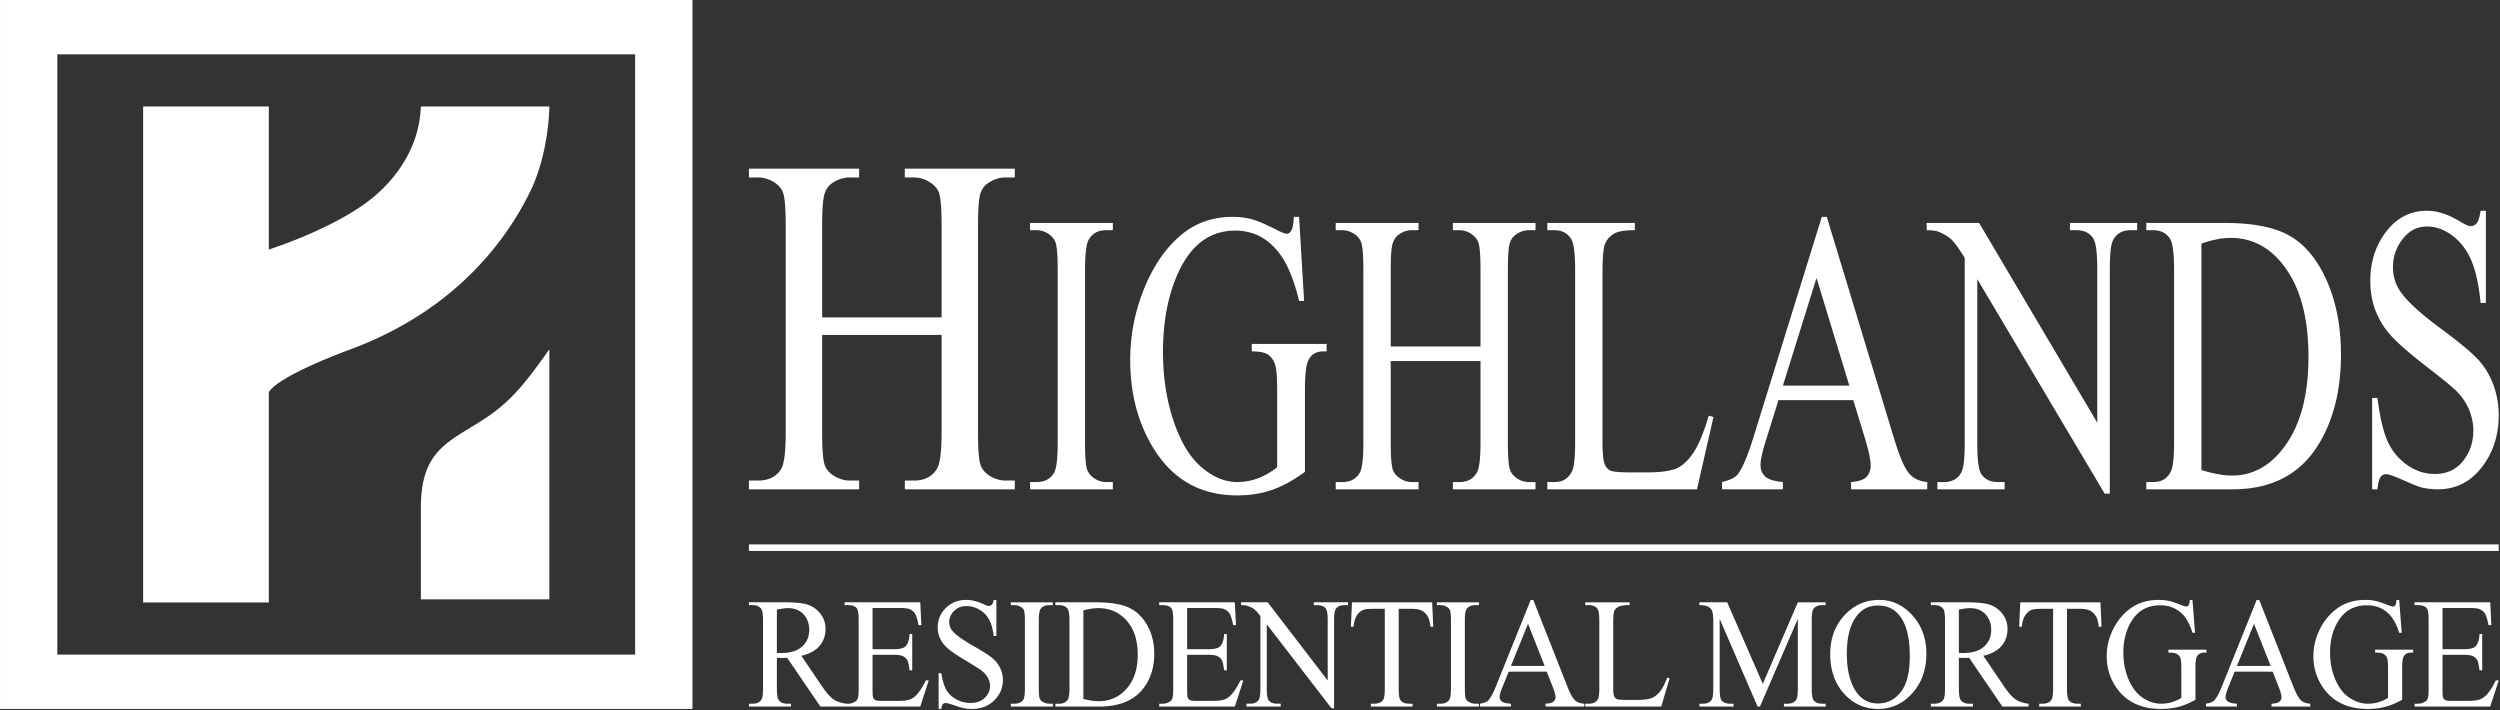
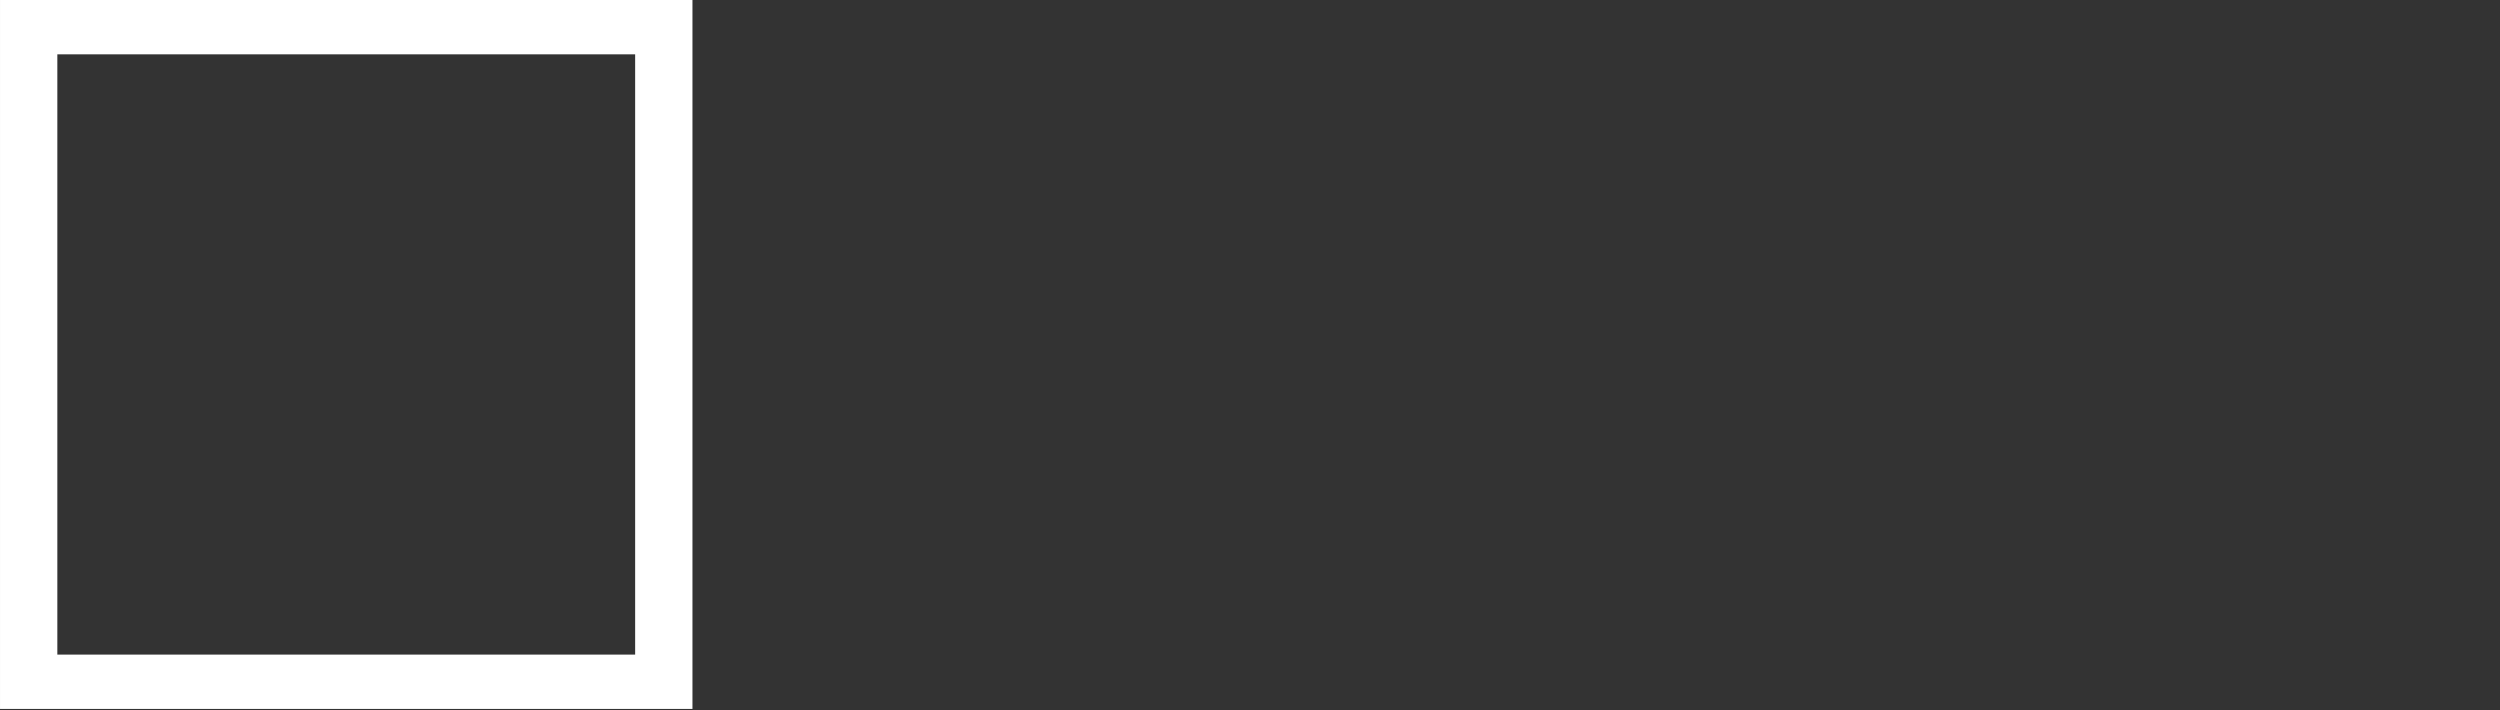
<svg xmlns="http://www.w3.org/2000/svg" width="982" height="279" fill="none">
  <rect width="100%" height="100%" fill="#333333" stroke="none" />
  <path fill="#fff" d="M.005 278.471h271.992V-.005H.005v278.476Zm22.517-257.13h226.963v235.78H22.522V21.341Z" />
-   <path fill="#fff" d="M56.22 236.656V41.81h49.375v56.213s23.129-7.325 38.225-18.355c7.929-5.795 20.771-18.475 21.5-37.858h50.467s0 18.233-7.717 33.83c-10.9 22.028-32.05 47.328-70.342 61.566 0 0-27.941 10.058-32.133 16.829v82.621H56.22ZM165.32 199.433c0-21.887 10.146-25.541 23.3-33.816 11.021-6.934 16.696-13.563 27.167-28.413v98.225H165.32v-35.996ZM941.35 235.645c-.058 1.029-.212 1.717-.471 2.062-.258.355-.566.534-.925.534-.358 0-1.066-.213-2.133-.629-2.104-.834-3.725-1.363-4.875-1.609-1.146-.241-2.421-.358-3.821-.358-3.85 0-7.192.871-10.008 2.621-3.375 2.121-6.025 5.137-7.963 9.066-1.633 3.305-2.446 6.755-2.446 10.359 0 4.971 1.45 9.362 4.35 13.171 3.871 5.07 9.525 7.608 16.975 7.608 2.592 0 4.959-.292 7.075-.875 2.125-.588 4.275-1.504 6.463-2.75v-12.538c0-2.187.183-3.658.567-4.404.55-1.046 1.566-1.575 3.045-1.575h.705v-1.141h-14.925v1.141c1.55 0 2.637.167 3.258.504.612.33 1.071.817 1.358 1.446.296.634.442 1.979.442 4.029v11.846a16.475 16.475 0 0 1-3.838 1.692c-1.325.383-2.7.571-4.125.571-2.425 0-4.787-.754-7.087-2.254-2.308-1.492-4.167-3.859-5.592-7.08-1.421-3.22-2.129-6.779-2.129-10.691 0-4.809 1.071-8.959 3.208-12.446 2.563-4.125 6.296-6.183 11.205-6.183 3.6 0 6.554 1.17 8.841 3.533 1.596 1.629 2.892 4.05 3.9 7.275h.992l-.992-12.925h-1.054Zm-54.925 0-13.567 33.704c-1.179 2.958-2.246 4.925-3.212 5.883-.471.488-1.513.884-3.125 1.184v1.116h12.137v-1.116c-1.85-.138-3.062-.45-3.62-.925-.563-.475-.838-1.017-.838-1.646 0-.783.321-1.967.963-3.554l2.616-6.467h14.925l2.333 5.883c.763 1.913 1.134 3.317 1.134 4.2 0 .671-.267 1.225-.804 1.692-.542.471-1.584.738-3.117.817v1.116h15.208v-1.116c-1.562-.1-2.791-.559-3.679-1.375-.879-.813-1.854-2.592-2.946-5.334l-13.416-34.062h-.992Zm-1.054 9.387 6.541 16.555h-13.254l6.713-16.555Zm-25.213-9.387c-.058 1.029-.216 1.717-.475 2.062-.25.355-.562.534-.925.534-.358 0-1.071-.213-2.129-.629-2.1-.834-3.729-1.363-4.871-1.609-1.15-.241-2.429-.358-3.829-.358-3.85 0-7.179.871-10.008 2.621-3.367 2.121-6.025 5.137-7.959 9.066-1.629 3.305-2.445 6.755-2.445 10.359 0 4.971 1.45 9.362 4.35 13.171 3.862 5.07 9.525 7.608 16.975 7.608 2.596 0 4.954-.292 7.079-.875 2.121-.588 4.275-1.504 6.454-2.75v-12.538c0-2.187.187-3.658.571-4.404.55-1.046 1.562-1.575 3.037-1.575h.713v-1.141h-14.929v1.141c1.554 0 2.641.167 3.258.504.617.33 1.067.817 1.371 1.446.283.634.433 1.979.433 4.029v11.846a16.468 16.468 0 0 1-3.837 1.692 14.796 14.796 0 0 1-4.121.571c-2.429 0-4.796-.754-7.096-2.254-2.3-1.492-4.163-3.859-5.583-7.08-1.425-3.22-2.138-6.779-2.138-10.691 0-4.809 1.071-8.959 3.217-12.446 2.554-4.125 6.287-6.183 11.196-6.183 3.608 0 6.554 1.17 8.85 3.533 1.591 1.629 2.883 4.05 3.887 7.275h1l-1-12.925h-1.046Zm-134.979 5.346c-4.175 4.104-6.258 9.412-6.258 15.916 0 6.363 1.804 11.546 5.412 15.555 3.617 4.004 8.071 6.008 13.379 6.008 5.25 0 9.73-2.054 13.421-6.163 3.696-4.104 5.55-9.27 5.55-15.491 0-6.042-1.837-11.084-5.504-15.121-3.671-4.033-8.008-6.05-13.012-6.05-5.042 0-9.371 1.775-12.988 5.346Zm4.296 31.225c-2.696-3.604-4.042-8.75-4.042-15.434 0-6.52 1.292-11.479 3.892-14.858 2.087-2.717 4.858-4.075 8.304-4.075 3.679 0 6.558 1.367 8.646 4.108 2.6 3.434 3.892 8.663 3.892 15.671 0 6.463-1.18 11.196-3.538 14.196-2.362 3.004-5.35 4.504-8.971 4.504-3.391 0-6.129-1.375-8.183-4.112Zm-128.213-36.571L587.7 269.349c-1.179 2.958-2.25 4.925-3.213 5.883-.475.488-1.521.884-3.129 1.184v1.116h12.138v-1.116c-1.855-.138-3.063-.45-3.625-.925-.555-.475-.834-1.017-.834-1.646 0-.783.321-1.967.959-3.554l2.616-6.467h14.929l2.334 5.883c.762 1.913 1.137 3.317 1.137 4.2 0 .671-.271 1.225-.812 1.692-.542.471-1.571.738-3.113.817v1.116h15.209v-1.116c-1.571-.1-2.796-.559-3.68-1.375-.879-.813-1.858-2.592-2.937-5.334l-13.421-34.062h-.996Zm-1.054 9.387 6.538 16.555h-13.25l6.712-16.555Zm-209.875-9.387c-.196.946-.442 1.571-.758 1.883-.317.317-.717.467-1.205.467-.437 0-1.191-.25-2.245-.754-2.3-1.067-4.467-1.596-6.517-1.596-3.279 0-5.979 1.062-8.1 3.183-2.125 2.129-3.183 4.659-3.183 7.592 0 1.696.354 3.246 1.075 4.658.725 1.409 1.779 2.692 3.175 3.863 1.391 1.171 3.737 2.729 7.033 4.696 3.296 1.962 5.321 3.254 6.058 3.85 1.1.895 1.913 1.841 2.429 2.875.521 1.025.788 2.037.788 3.045 0 1.817-.692 3.384-2.067 4.713-1.371 1.325-3.241 1.996-5.612 1.996-2.05 0-3.929-.484-5.646-1.45-1.713-.967-2.988-2.179-3.829-3.646-.834-1.454-1.492-3.658-1.988-6.592h-1.054v14.042h1.054c.134-.946.338-1.571.617-1.875.275-.304.646-.45 1.117-.45.495 0 1.666.312 3.52.95 1.842.633 3.063 1 3.65 1.1a17.63 17.63 0 0 0 3.155.275c3.566 0 6.475-1.121 8.741-3.371 2.267-2.242 3.4-4.912 3.4-8.017 0-1.633-.362-3.191-1.066-4.679-.709-1.491-1.725-2.779-3.046-3.883-1.317-1.1-3.775-2.671-7.375-4.725-4.417-2.517-7.213-4.529-8.392-6.042-.812-1.025-1.217-2.166-1.217-3.408 0-1.638.646-3.083 1.93-4.371 1.291-1.279 2.92-1.912 4.895-1.912 1.738 0 3.421.475 5.059 1.42 1.633.942 2.883 2.221 3.766 3.834.884 1.608 1.488 3.771 1.838 6.491h1.046v-14.162h-1.046Zm558.117.937v1.113h1.371c1.583 0 2.725.4 3.408 1.208.492.604.734 2.204.734 4.804v26.605c0 1.995-.105 3.316-.325 3.962a2.452 2.452 0 0 1-1.238 1.446 5.162 5.162 0 0 1-2.579.696h-1.371v1.116h29.717l3.325-10.27h-1.138c-1.233 2.52-2.437 4.4-3.612 5.654-.913.941-1.863 1.575-2.842 1.896-.992.32-2.567.491-4.75.491h-6.537c-1.067 0-1.788-.121-2.159-.354a1.79 1.79 0 0 1-.796-.933c-.154-.396-.233-1.492-.233-3.309v-13.5h8.471c1.621 0 2.812.205 3.587.6.775.409 1.338.963 1.675 1.667.267.563.53 1.842.796 3.833h1.054v-14.254h-1.054c-.116 2.338-.662 3.967-1.641 4.892-.75.708-2.213 1.058-4.417 1.058h-8.471v-16.187h10.579c1.909 0 3.25.15 4.004.45.946.429 1.667 1.041 2.146 1.841.488.809.929 2.288 1.325 4.446h1.113l-.425-8.971H948.45Zm-154.875 0-.458 9.6h1.083c.137-1.854.55-3.32 1.254-4.408.696-1.092 1.542-1.821 2.525-2.208.758-.279 2.042-.421 3.838-.421h4.637v31.292c0 2.295-.212 3.762-.629 4.408-.675 1.046-1.838 1.571-3.463 1.571h-1.37v1.116h16.35v-1.116h-1.338c-1.496 0-2.604-.425-3.329-1.271-.508-.621-.763-2.192-.763-4.708v-31.292h5.43c1.6 0 2.879.279 3.854.829.975.558 1.754 1.417 2.35 2.583.358.725.641 1.938.85 3.625h1.079l-.421-9.6h-31.479Zm-35.113 0v1.113h1.45c1.459 0 2.563.446 3.296 1.325.534.629.8 2.233.8 4.804v26.467c0 2.333-.2 3.808-.6 4.433-.7 1.129-1.866 1.692-3.496 1.692h-1.45v1.116h16.521v-1.116h-1.504c-1.442 0-2.521-.446-3.237-1.325-.538-.625-.8-2.229-.8-4.8v-11.909c.295.021.6.038.879.05.287.009.546.013.8.013.604 0 1.391-.021 2.358-.063l13.05 19.15h10.292v-1.116c-2.104-.242-3.809-.809-5.121-1.692-1.304-.887-2.867-2.679-4.692-5.375l-7.958-11.75c3.242-.762 5.637-2.071 7.179-3.925 1.546-1.854 2.317-4.037 2.317-6.554 0-2.363-.679-4.383-2.034-6.088-1.35-1.7-3-2.87-4.945-3.504-1.946-.633-4.959-.946-9.055-.946h-14.05Zm11.913 19.913a29.662 29.662 0 0 0-.933-.017v-17.033c1.875-.379 3.366-.571 4.458-.571 2.483 0 4.483.8 5.992 2.396 1.504 1.604 2.254 3.687 2.254 6.242 0 2.616-.934 4.77-2.796 6.462-1.871 1.696-4.646 2.538-8.317 2.538-.171 0-.391 0-.658-.017Zm-64.183-19.913-13.767 32.042-13.983-32.042h-10.921v1.113c1.575 0 2.712.2 3.425.596.712.387 1.196.875 1.462 1.458.379.808.571 2.117.571 3.929v26.759c0 2.295-.208 3.762-.621 4.408-.687 1.046-1.841 1.571-3.471 1.571h-1.366v1.116h13.425v-1.116h-1.371c-1.517 0-2.625-.425-3.325-1.271-.508-.621-.767-2.192-.767-4.708v-27.363l14.896 34.458h.938l14.875-34.458v27.363c0 2.295-.217 3.762-.634 4.408-.662 1.046-1.808 1.571-3.462 1.571h-1.367v1.116h16.383v-1.116h-1.341c-1.517 0-2.625-.425-3.329-1.271-.53-.621-.792-2.192-.792-4.708v-26.759c0-2.296.208-3.766.621-4.412.683-1.046 1.85-1.571 3.5-1.571h1.341v-1.113h-10.92Zm-83.53 0v1.113h1.45c1.463 0 2.554.446 3.3 1.325.525.65.796 2.25.796 4.804v26.429c0 2.334-.196 3.829-.596 4.471-.704 1.129-1.866 1.692-3.5 1.692h-1.45v1.116h29.859l3.3-11.112-.946-.213c-.979 2.538-1.967 4.392-2.954 5.567-.988 1.183-2.071 2.004-3.267 2.467-1.196.462-3.271.696-6.229.696h-2.813c-2.487 0-3.962-.1-4.437-.305-.475-.204-.825-.512-1.046-.933-.308-.625-.458-1.775-.458-3.446v-25.729c0-2.442.15-3.975.458-4.625.296-.642.858-1.179 1.683-1.6.829-.421 2.259-.625 4.309-.604v-1.113h-17.459Zm-58.246 0v1.113h1.367c.908 0 1.779.246 2.617.725.583.367.979.796 1.158 1.3.25.667.375 2.037.375 4.104v26.467c0 2.45-.229 4.004-.687 4.646-.721.983-1.871 1.479-3.463 1.479h-1.367v1.116h16.517v-1.116h-1.392a4.959 4.959 0 0 1-2.587-.729c-.604-.359-1.004-.792-1.196-1.3-.25-.655-.367-2.03-.367-4.096v-26.467c0-2.45.238-4.004.709-4.642.729-.991 1.871-1.487 3.441-1.487h1.392v-1.113h-16.517Zm-33.345 0-.455 9.6h1.08c.133-1.854.55-3.32 1.25-4.408.704-1.092 1.55-1.821 2.537-2.208.75-.279 2.033-.421 3.829-.421h4.638v31.292c0 2.295-.209 3.762-.625 4.408-.684 1.046-1.842 1.571-3.471 1.571h-1.363v1.116h16.346v-1.116h-1.333c-1.5 0-2.604-.425-3.325-1.271-.517-.621-.771-2.192-.771-4.708v-31.292h5.429c1.592 0 2.879.279 3.859.829.97.558 1.758 1.417 2.341 2.583.363.725.642 1.938.85 3.625h1.088l-.425-9.6h-31.479Zm-15.009 0v1.113h1.338c1.516 0 2.621.421 3.329 1.271.529.625.792 2.196.792 4.712v23.617l-23.571-30.713h-10.467v1.113c1.121 0 1.963.096 2.508.275 1.121.387 1.967.792 2.542 1.237.583.442 1.429 1.359 2.55 2.75v28.48c0 2.295-.208 3.762-.629 4.408-.683 1.046-1.842 1.571-3.496 1.571h-1.337v1.116h13.425v-1.116h-1.371c-1.492 0-2.604-.425-3.325-1.271-.513-.621-.771-2.192-.771-4.708v-25.225L523 278.195h1.025v-34.517c0-2.296.208-3.766.625-4.412.683-1.046 1.837-1.571 3.471-1.571h1.362v-1.113h-13.421Zm-60.725 0v1.113h1.371c1.588 0 2.729.4 3.408 1.208.488.604.734 2.204.734 4.804v26.605c0 1.995-.109 3.316-.325 3.962a2.466 2.466 0 0 1-1.238 1.446 5.16 5.16 0 0 1-2.579.696h-1.371v1.116h29.704l3.338-10.27h-1.138c-1.237 2.52-2.433 4.4-3.612 5.654-.904.941-1.863 1.575-2.846 1.896-.979.32-2.567.491-4.746.491h-6.541c-1.063 0-1.78-.121-2.159-.354a1.827 1.827 0 0 1-.796-.933c-.154-.396-.229-1.492-.229-3.309v-13.5h8.475c1.609 0 2.8.205 3.579.6.78.409 1.338.963 1.675 1.667.271.563.534 1.842.8 3.833h1.05v-14.254h-1.05c-.116 2.338-.662 3.967-1.65 4.892-.741.708-2.208 1.058-4.404 1.058h-8.475v-16.187h10.575c1.913 0 3.254.15 4.009.45.95.429 1.666 1.041 2.15 1.841.483.809.92 2.288 1.325 4.446h1.108l-.438-8.971h-29.704Zm-40.796 0v1.113h1.446c1.467 0 2.567.446 3.308 1.325.525.65.792 2.25.792 4.804v26.467c0 2.308-.208 3.8-.625 4.466-.683 1.105-1.837 1.659-3.475 1.659h-1.446v1.116h17.229c7.492 0 13.067-2.133 16.721-6.4 3.263-3.829 4.896-8.595 4.896-14.287 0-4.246-.917-7.996-2.75-11.238-1.829-3.237-4.246-5.554-7.246-6.945-3.008-1.392-7.391-2.08-13.154-2.08h-15.696Zm11.004 37.996v-34.829c2.18-.583 4.121-.875 5.83-.875 4.546 0 8.271 1.625 11.175 4.896 2.9 3.262 4.35 7.717 4.35 13.375 0 5.621-1.45 10.071-4.35 13.35-2.904 3.283-6.55 4.925-10.95 4.925-1.629 0-3.65-.288-6.055-.842Zm-28.483-37.996v1.113h1.363c.912 0 1.783.246 2.616.725.592.367.975.796 1.167 1.3.246.667.371 2.037.371 4.104v26.467c0 2.45-.225 4.004-.679 4.646-.721.983-1.884 1.479-3.475 1.479h-1.363v1.116h16.521v-1.116h-1.396a4.945 4.945 0 0 1-2.583-.729c-.613-.359-1.009-.792-1.196-1.3-.25-.655-.375-2.03-.375-4.096v-26.467c0-2.45.242-4.004.712-4.642.721-.991 1.871-1.487 3.442-1.487h1.396v-1.113h-16.521Zm-65.3 0v1.113h1.367c1.587 0 2.733.4 3.412 1.208.492.604.738 2.204.738 4.804v26.605c0 1.995-.109 3.316-.325 3.962a2.51 2.51 0 0 1-1.238 1.446 5.177 5.177 0 0 1-2.587.696h-.588c-2.104-.242-3.821-.809-5.125-1.692-1.304-.887-2.866-2.679-4.691-5.375l-7.959-11.75c3.242-.762 5.634-2.071 7.179-3.925 1.542-1.854 2.317-4.037 2.317-6.554 0-2.363-.675-4.383-2.033-6.088-1.354-1.7-3-2.87-4.946-3.504-1.942-.633-4.963-.946-9.058-.946h-14.042v1.113h1.446c1.466 0 2.558.446 3.3 1.325.533.629.796 2.233.796 4.804v26.467c0 2.333-.2 3.808-.596 4.433-.696 1.129-1.867 1.692-3.5 1.692h-1.446v1.116h16.521v-1.116h-1.513c-1.437 0-2.521-.446-3.241-1.325-.53-.625-.796-2.229-.796-4.8v-11.909c.308.021.6.038.879.05.287.009.554.013.796.013.608 0 1.396-.021 2.362-.063l13.054 19.15h39.234l3.325-10.27h-1.138c-1.233 2.52-2.437 4.4-3.616 5.654-.905.941-1.855 1.575-2.842 1.896-.983.32-2.563.491-4.746.491h-6.542c-1.062 0-1.779-.121-2.158-.354a1.827 1.827 0 0 1-.796-.933c-.15-.396-.225-1.492-.225-3.309v-13.5h8.471c1.608 0 2.8.205 3.583.6.78.409 1.334.963 1.675 1.667.263.563.534 1.842.796 3.833h1.054v-14.254h-1.054c-.116 2.338-.662 3.967-1.65 4.892-.737.708-2.208 1.058-4.404 1.058h-8.471v-16.187h10.575c1.913 0 3.25.15 4.009.45.945.429 1.662 1.041 2.145 1.841.484.809.925 2.288 1.321 4.446h1.113l-.425-8.971h-29.717Zm-25.667 19.913a30.401 30.401 0 0 0-.941-.017v-17.033c1.879-.379 3.366-.571 4.471-.571 2.483 0 4.475.8 5.975 2.396 1.512 1.604 2.27 3.687 2.27 6.242 0 2.616-.941 4.77-2.808 6.462-1.867 1.696-4.633 2.538-8.312 2.538-.175 0-.392 0-.655-.017ZM294.176 213.832h687.309v2.571H294.176v-2.571ZM974.38 82.794c-.371 2.417-.867 4.025-1.479 4.817-.621.804-1.413 1.204-2.384 1.204-.858 0-2.329-.646-4.416-1.938-4.521-2.725-8.792-4.083-12.825-4.083-6.454 0-11.767 2.713-15.95 8.138-4.184 5.425-6.271 11.895-6.271 19.4 0 4.329.712 8.287 2.129 11.883 1.413 3.604 3.5 6.9 6.242 9.883 2.741 2.979 7.362 6.979 13.85 11.992 6.496 5.017 10.466 8.296 11.925 9.837 2.166 2.267 3.758 4.709 4.783 7.33 1.029 2.629 1.546 5.22 1.546 7.795 0 4.63-1.354 8.642-4.063 12.038-2.7 3.392-6.391 5.083-11.05 5.083-4.033 0-7.741-1.229-11.116-3.696-3.375-2.47-5.884-5.566-7.529-9.295-1.642-3.73-2.946-9.35-3.917-16.863h-2.075v35.879h2.075c.258-2.416.658-4.012 1.204-4.783.546-.775 1.275-1.163 2.208-1.163.971 0 3.275.817 6.917 2.43 3.633 1.625 6.033 2.558 7.192 2.825 1.937.458 4.016.691 6.216.691 7.013 0 12.75-2.866 17.209-8.604 4.454-5.737 6.696-12.567 6.696-20.487 0-4.163-.705-8.146-2.105-11.959-1.4-3.804-3.395-7.108-5.991-9.908-2.592-2.808-7.434-6.833-14.525-12.079-8.696-6.429-14.2-11.571-16.513-15.429-1.604-2.621-2.404-5.53-2.404-8.721 0-4.163 1.263-7.88 3.808-11.146 2.534-3.27 5.742-4.9 9.63-4.9 3.429 0 6.741 1.204 9.954 3.625 3.212 2.42 5.683 5.683 7.421 9.8 1.737 4.117 2.937 9.646 3.608 16.587h2.075V82.794h-2.075Zm-258.775 2.392-26.704 86.104c-2.317 7.558-4.417 12.575-6.321 15.046-.934 1.233-2.988 2.229-6.159 3.008v2.854h23.9v-2.854c-3.654-.358-6.033-1.15-7.137-2.35-1.1-1.212-1.65-2.612-1.65-4.208 0-2.004.637-5.046 1.908-9.109l5.142-16.508h29.387l4.596 15.046c1.488 4.892 2.238 8.458 2.238 10.725 0 1.7-.538 3.137-1.6 4.325-1.063 1.179-3.109 1.875-6.125 2.079v2.854h29.95v-2.854c-3.1-.258-5.521-1.425-7.25-3.512-1.742-2.084-3.671-6.621-5.8-13.617l-26.417-87.03h-1.958Zm-2.075 23.996 12.883 42.275h-26.092l13.209-42.275ZM508.213 85.186c-.113 2.62-.425 4.379-.917 5.283-.508.904-1.112 1.35-1.829 1.35-.708 0-2.104-.537-4.196-1.625-4.141-2.108-7.337-3.47-9.596-4.083-2.262-.621-4.775-.925-7.533-.925-7.571 0-14.142 2.233-19.704 6.708-6.646 5.404-11.867 13.117-15.675 23.146-3.208 8.442-4.813 17.262-4.813 26.467 0 12.704 2.855 23.912 8.567 33.637 7.613 12.963 18.754 19.446 33.421 19.446 5.108 0 9.758-.742 13.933-2.238 4.179-1.495 8.417-3.833 12.709-7.02v-32.021c0-5.609.375-9.363 1.112-11.263 1.088-2.679 3.092-4.016 5.992-4.016h1.404v-2.93h-29.392v2.93c3.063 0 5.2.425 6.417 1.275 1.204.845 2.104 2.083 2.683 3.7.575 1.62.867 5.058.867 10.304v30.241c-2.425 1.909-4.946 3.346-7.558 4.325a23.037 23.037 0 0 1-8.121 1.467c-4.771 0-9.425-1.921-13.959-5.754-4.537-3.825-8.204-9.858-10.995-18.092-2.805-8.225-4.205-17.329-4.205-27.312 0-12.292 2.109-22.884 6.325-31.792 5.038-10.542 12.396-15.812 22.05-15.812 7.092 0 12.9 3.012 17.409 9.029 3.141 4.162 5.696 10.362 7.675 18.6h1.962l-1.962-33.025h-2.071Zm334.846 2.391v2.855h2.858c2.871 0 5.038 1.133 6.496 3.395 1.042 1.642 1.563 5.738 1.563 12.263v67.592c0 5.912-.417 9.72-1.234 11.42-1.341 2.83-3.621 4.242-6.825 4.242h-2.858v2.854h33.925c14.738 0 25.713-5.454 32.913-16.354 6.42-9.771 9.629-21.942 9.629-36.496 0-10.854-1.796-20.421-5.404-28.704-3.596-8.279-8.363-14.196-14.271-17.746-5.913-3.55-14.546-5.32-25.888-5.32h-30.904Zm21.667 97.063V95.682c4.291-1.496 8.121-2.242 11.471-2.242 8.958 0 16.291 4.17 22 12.5 5.712 8.329 8.566 19.725 8.566 34.179 0 14.346-2.854 25.725-8.566 34.104-5.709 8.384-12.892 12.575-21.546 12.575-3.217 0-7.188-.716-11.925-2.158Zm-51.659-97.063v2.855h2.625c2.984 0 5.163 1.083 6.546 3.241 1.042 1.588 1.571 5.609 1.571 12.034v60.329l-46.408-78.459h-20.6v2.855c2.204 0 3.845.233 4.929.695 2.2.98 3.871 2.03 5.004 3.159 1.142 1.133 2.812 3.475 5.008 7.025v72.754c0 5.867-.404 9.625-1.229 11.271-1.342 2.671-3.637 4.008-6.879 4.008h-2.638v2.854h26.425v-2.854h-2.687c-2.95 0-5.129-1.079-6.546-3.242-1.012-1.591-1.512-5.608-1.512-12.037v-64.421l50.037 84.258h2.017v-88.195c0-5.859.408-9.621 1.233-11.263 1.342-2.675 3.617-4.012 6.829-4.012h2.684v-2.855h-26.409Zm-205.275 0v2.855h2.858c2.875 0 5.034 1.133 6.488 3.395 1.046 1.642 1.571 5.738 1.571 12.263v67.517c0 5.962-.392 9.775-1.179 11.416-1.375 2.879-3.675 4.321-6.88 4.321h-2.858v2.854h58.775l6.492-28.396-1.842-.537c-1.941 6.483-3.887 11.225-5.825 14.233-1.941 3.013-4.083 5.109-6.437 6.292-2.35 1.179-6.434 1.775-12.259 1.775h-5.537c-4.896 0-7.8-.258-8.738-.771-.929-.512-1.621-1.312-2.071-2.396-.595-1.596-.891-4.525-.891-8.791v-65.738c0-6.225.296-10.154.891-11.804.6-1.65 1.709-3.008 3.334-4.088 1.625-1.083 4.446-1.591 8.475-1.545v-2.855h-34.367Zm-37.108 0v2.855h2.687c1.788 0 3.488.62 5.092 1.85 1.192.929 1.979 2.037 2.35 3.32.483 1.696.729 5.221.729 10.567v29.933h-35.271v-29.933c0-5.142.225-8.554.679-10.217.45-1.679 1.25-2.92 2.405-3.745 1.608-1.184 3.304-1.775 5.087-1.775h2.75v-2.855h-32.521v2.855h2.684c1.795 0 3.508.62 5.158 1.85 1.15.929 1.912 2.037 2.287 3.32.488 1.696.73 5.221.73 10.567v67.513c0 6.275-.45 10.241-1.342 11.883-1.421 2.521-3.7 3.779-6.833 3.779h-2.684v2.854h32.521v-2.854h-2.75c-1.783 0-3.479-.617-5.087-1.85-1.196-.925-1.98-2.029-2.35-3.321-.484-1.696-.734-5.191-.734-10.491v-31.863h35.271v31.863c0 6.275-.467 10.241-1.4 11.883-1.421 2.521-3.679 3.779-6.771 3.779h-2.687v2.854h32.466v-2.854h-2.687c-1.796 0-3.508-.617-5.146-1.85-1.162-.925-1.933-2.029-2.3-3.321-.492-1.696-.725-5.191-.725-10.491v-67.513c0-5.142.208-8.554.638-10.217.429-1.679 1.241-2.92 2.437-3.745 1.608-1.184 3.3-1.775 5.096-1.775h2.687v-2.855h-32.466Zm-166.084 0v2.855h2.688c1.791 0 3.512.62 5.15 1.85 1.154.929 1.921 2.037 2.296 3.32.483 1.696.725 5.192.725 10.488v67.592c0 6.275-.446 10.241-1.342 11.883-1.421 2.521-3.7 3.779-6.829 3.779H404.6v2.854h32.521v-2.854h-2.737c-1.792 0-3.496-.617-5.1-1.85-1.192-.925-1.975-2.029-2.35-3.321-.488-1.696-.729-5.191-.729-10.491V106.09c0-6.27.466-10.233 1.404-11.88 1.416-2.516 3.675-3.778 6.775-3.778h2.737v-2.855H404.6ZM355.41 66.263V69.7h3.571c2.387 0 4.646.742 6.787 2.225 1.584 1.117 2.625 2.45 3.121 3.996.646 2.041.971 6.283.971 12.725v36.037h-46.925V88.646c0-6.192.3-10.296.892-12.304.595-2.013 1.658-3.517 3.2-4.509 2.137-1.42 4.4-2.133 6.783-2.133h3.646v-3.438h-43.275V69.7h3.57c2.388 0 4.671.742 6.855 2.225 1.541 1.117 2.558 2.45 3.054 3.996.642 2.041.967 6.283.967 12.725v81.262c0 7.555-.592 12.321-1.788 14.3-1.883 3.034-4.912 4.559-9.088 4.559h-3.57v3.433h43.275v-3.433h-3.646c-2.383 0-4.646-.746-6.783-2.234-1.588-1.112-2.63-2.445-3.125-3.987-.65-2.05-.967-6.258-.967-12.638v-38.354h46.925v38.354c0 7.555-.617 12.321-1.863 14.3-1.887 3.034-4.891 4.559-9.016 4.559h-3.571v3.433h43.204v-3.433h-3.575c-2.387 0-4.671-.746-6.85-2.234-1.546-1.112-2.562-2.445-3.058-3.987-.65-2.05-.967-6.258-.967-12.638V88.646c0-6.192.279-10.296.85-12.304.571-2.013 1.654-3.517 3.246-4.509 2.133-1.42 4.392-2.133 6.779-2.133h3.575v-3.438H355.41Z" />
</svg>